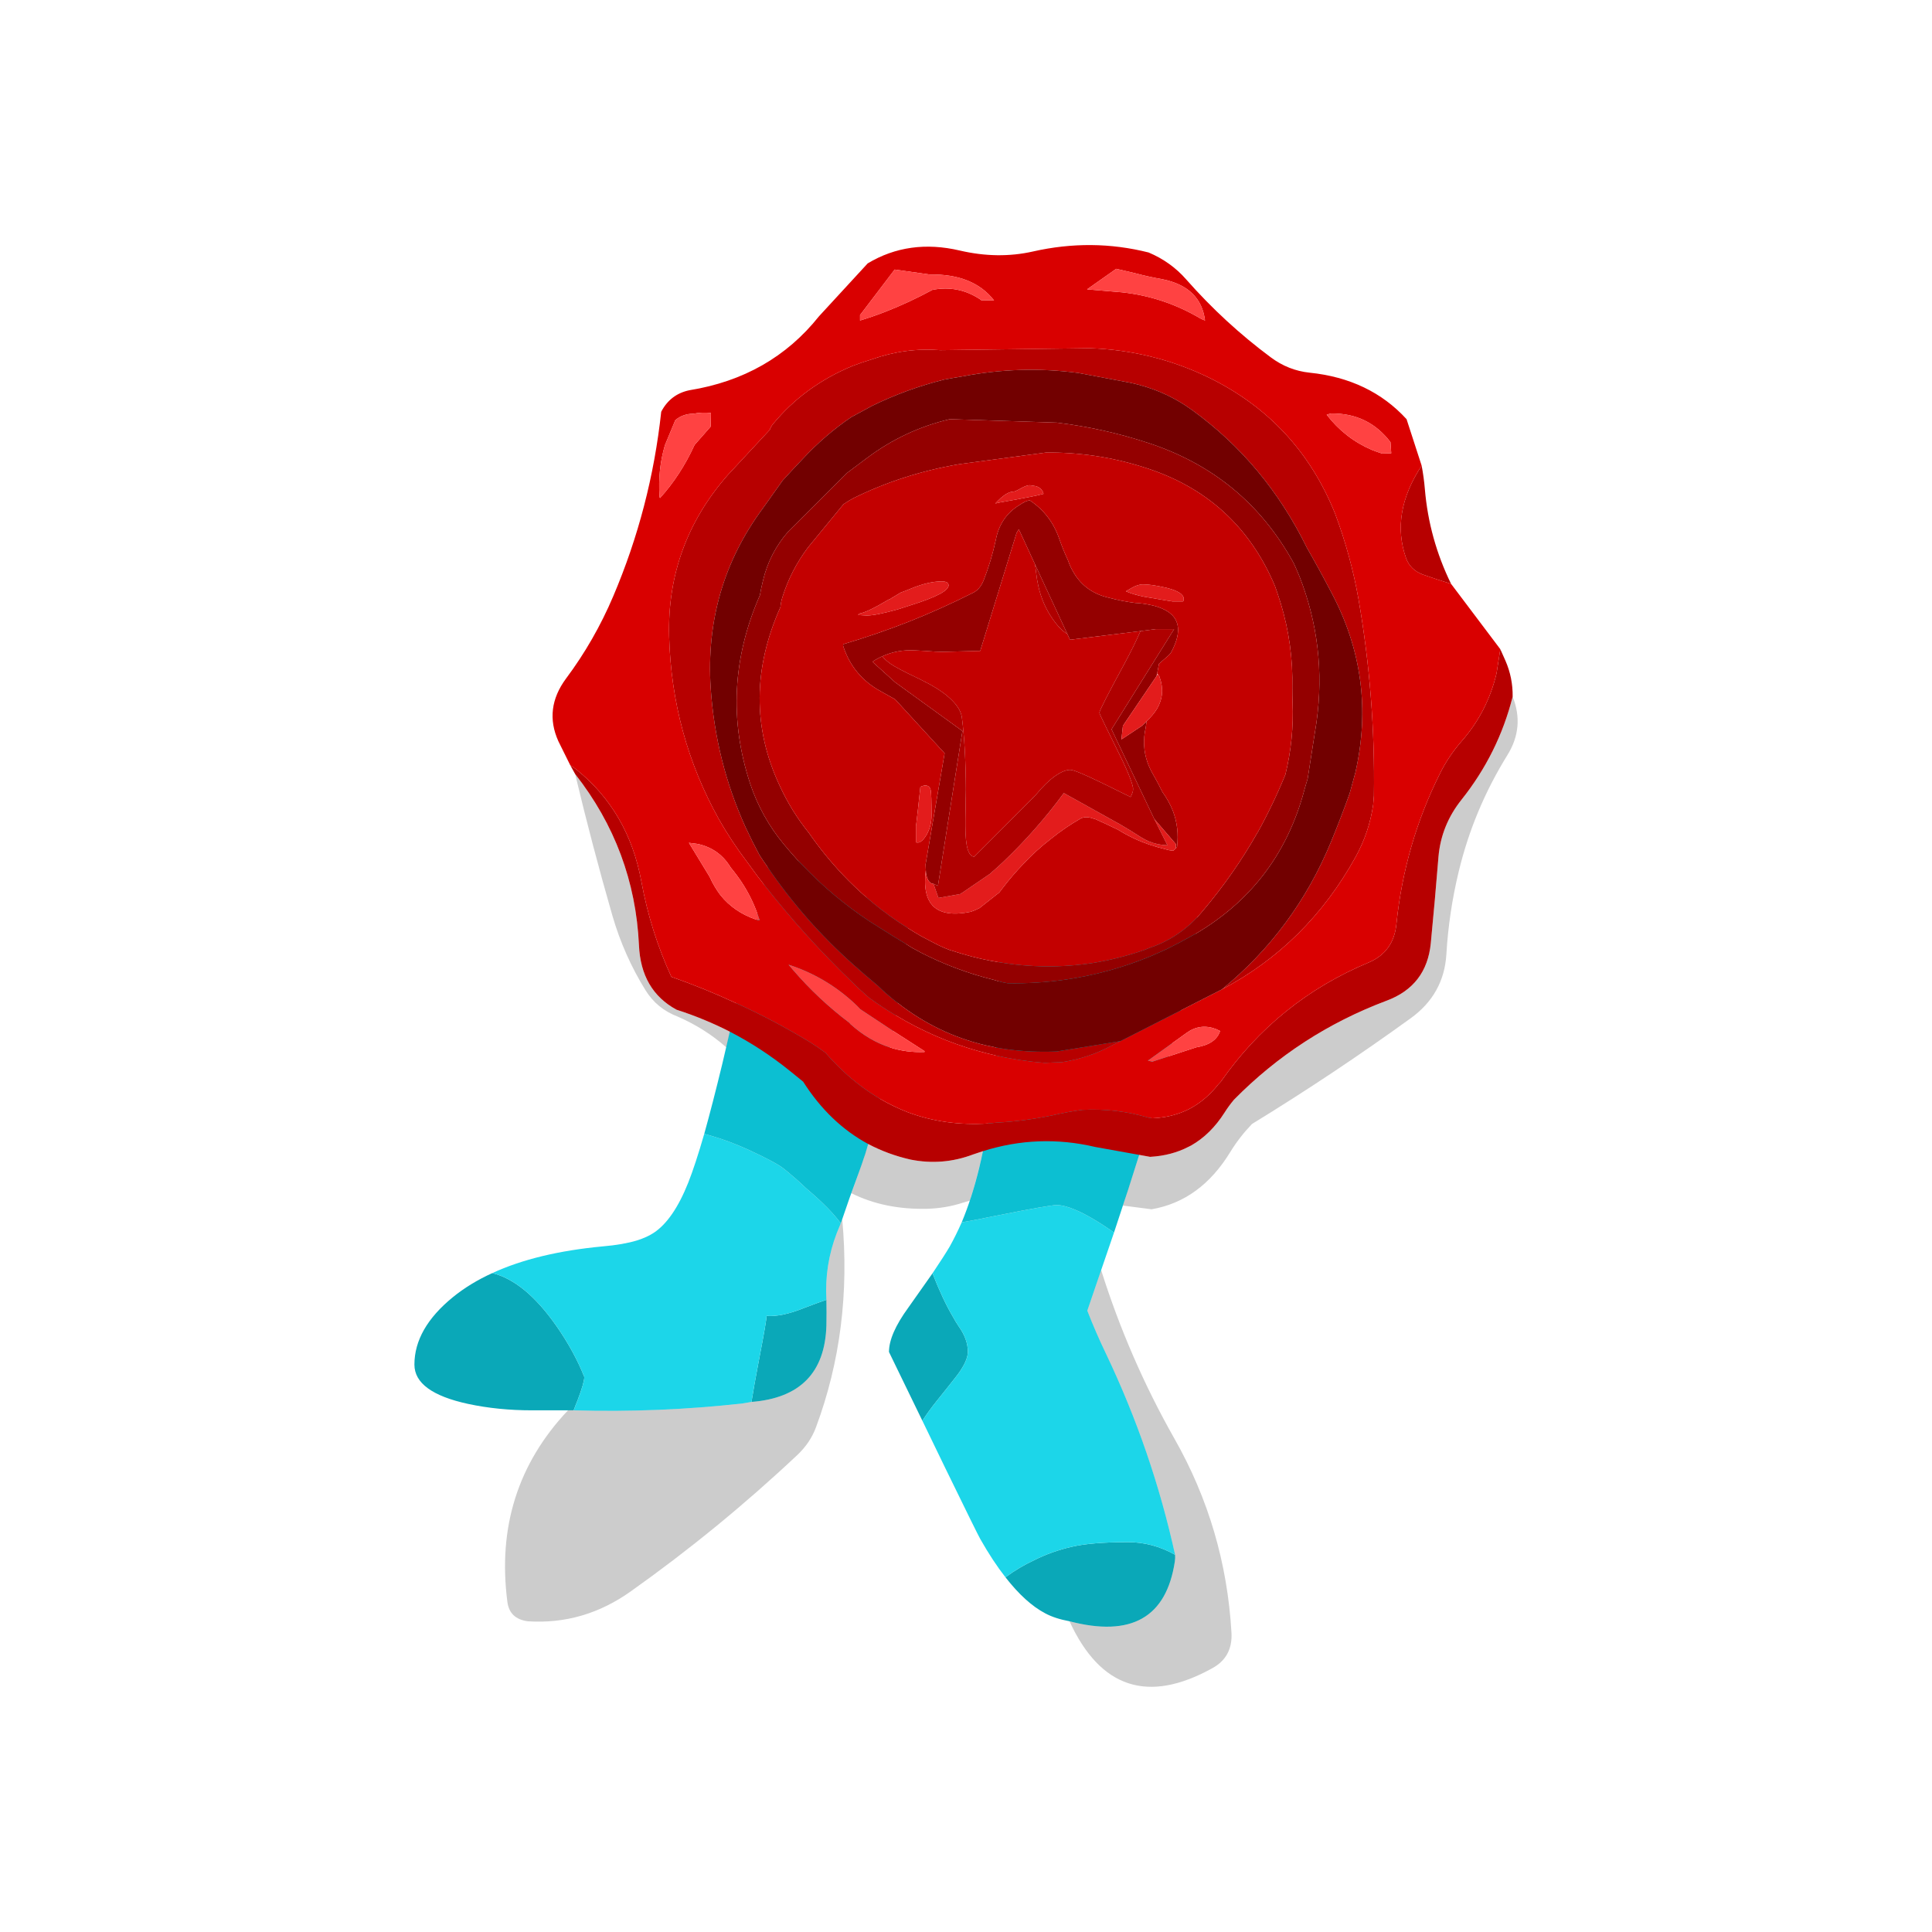
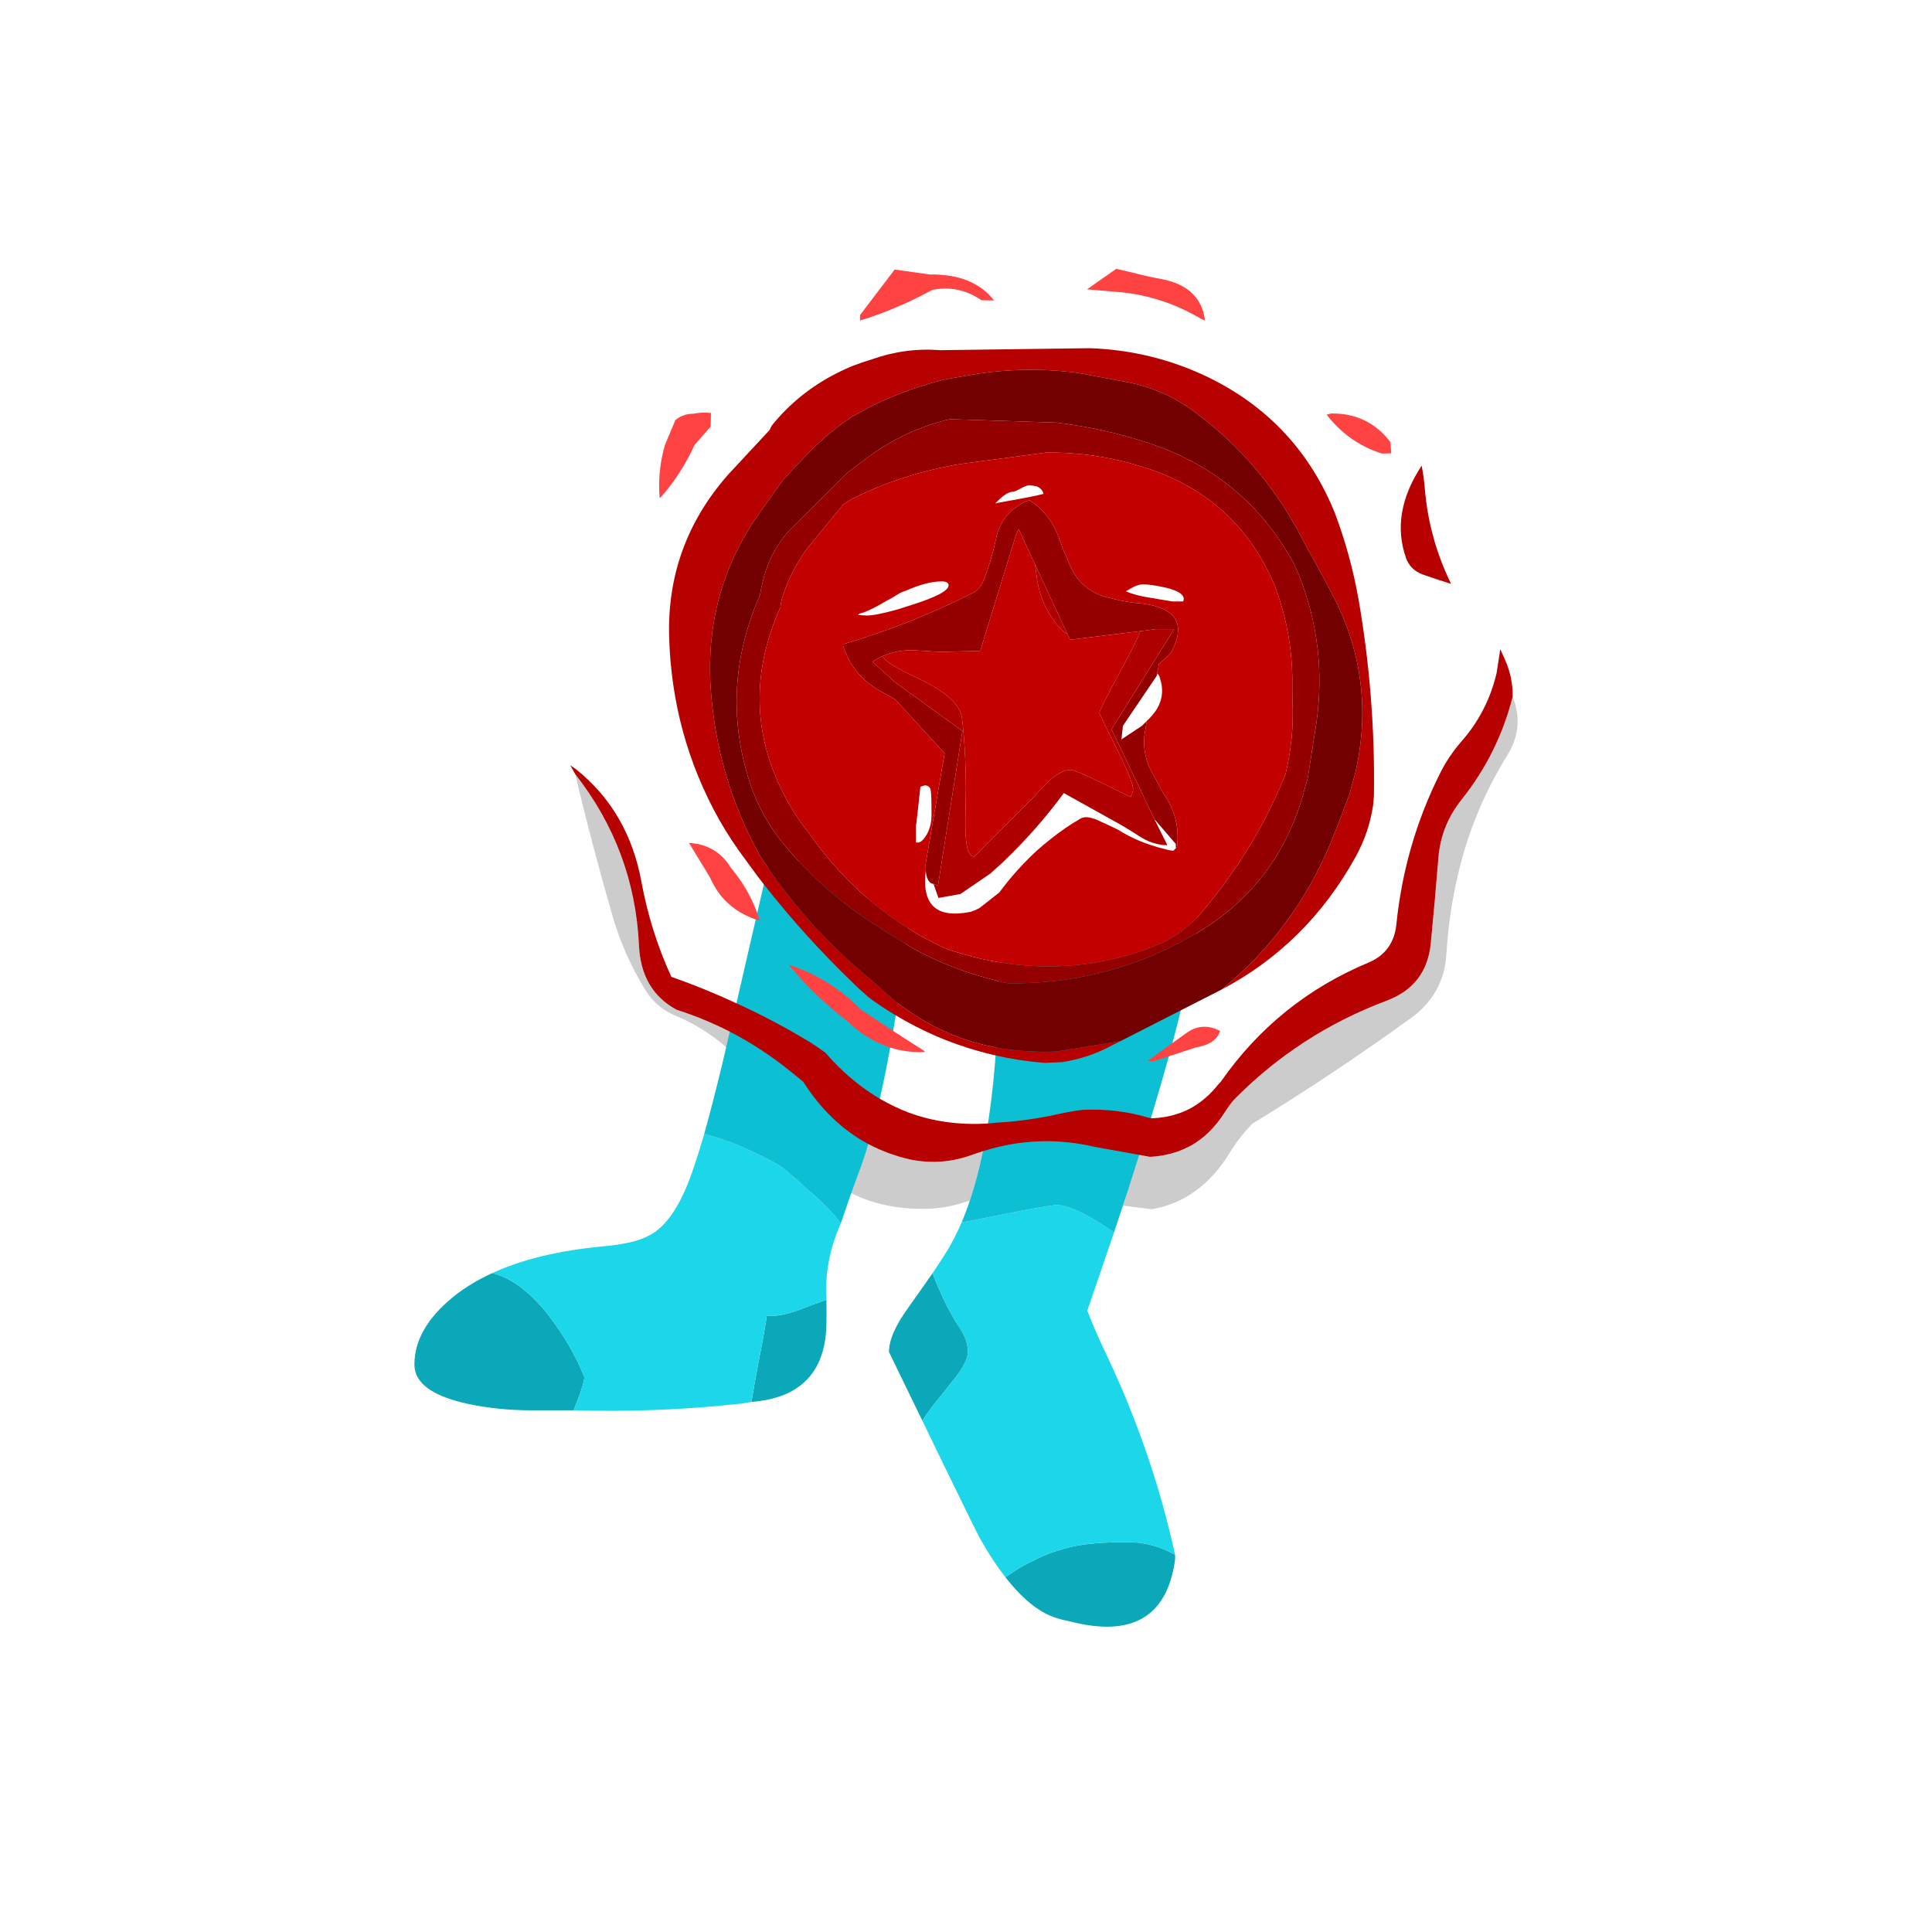
<svg xmlns="http://www.w3.org/2000/svg" xmlns:xlink="http://www.w3.org/1999/xlink" version="1.1" preserveAspectRatio="none" x="0px" y="0px" width="1000px" height="1000px" viewBox="0 0 1000 1000">
  <defs>
    <g id="Symbole_28_0_Layer0_0_FILL">
      <path fill="#0AA8B8" stroke="none" d=" M 15.75 86.2 Q 11.25 88.25 7.8 91.05 0 97.4 0 104.7 0 110.3 10.85 112.65 16.9 113.95 23.8 113.95 27.55 113.95 31.05 113.95 L 32.2 113.95 Q 32.6 112.85 33 111.9 34.35 108.35 34.35 107.2 32.3 102.05 28.75 96.95 22.4 87.85 15.75 86.2 M 83.3 96.75 Q 83.35 94.15 83.3 91.6 81.4 92.25 78.8 93.25 74.2 95.1 71.2 94.85 71.2 95.8 69.8 103.05 69.75 103.4 69.65 103.85 68.7 108.8 68.15 112.25 82.9 111.1 83.3 96.75 M 153.75 144.5 Q 153.85 143.8 153.8 143.15 149.25 140.6 144.3 140.6 136.85 140.6 132.85 141.55 128.9 142.45 125.3 144.25 122.3 145.65 119.5 147.7 123.55 152.9 127.55 155 129.5 156.05 132.45 156.6 151.2 161.5 153.75 144.5 M 108.8 94.9 Q 106.8 91.5 104.75 86.25 102.75 89.1 99.85 93.2 95.95 98.55 95.95 102.15 99.7 109.85 102.7 116.05 104 114.05 105.65 112 106.8 110.55 107.65 109.5 109.8 106.8 110 106.5 111.9 103.85 111.9 102.1 111.9 99.6 110.1 97.05 109.45 96.1 108.8 94.9 Z" />
      <path fill="#1CD6E9" stroke="none" d=" M 83.3 91.6 Q 82.9 84.6 85.4 78.1 85.8 77.1 86.2 76.15 84.15 73.25 79.2 69.05 78.15 68.05 77.3 67.3 75.25 65.5 74.35 64.85 72.7 63.65 67.5 61.25 63.55 59.45 59.85 58.4 59.15 58.2 58.6 58.05 56.8 64.3 55.35 67.95 52.35 75.45 48.4 78.05 47.05 78.95 45 79.6 42.2 80.45 38.1 80.8 24.75 82.05 15.75 86.2 22.4 87.85 28.75 96.95 32.3 102.05 34.35 107.2 34.35 108.35 33 111.9 32.6 112.85 32.2 113.95 49.4 114.45 66.4 112.55 67.25 112.4 68.15 112.25 68.7 108.8 69.65 103.85 69.75 103.4 69.8 103.05 71.2 95.8 71.2 94.85 74.2 95.1 78.8 93.25 81.4 92.25 83.3 91.6 M 108.25 80.8 Q 107.2 82.6 104.75 86.25 106.8 91.5 108.8 94.9 109.45 96.1 110.1 97.05 111.9 99.6 111.9 102.1 111.9 103.85 110 106.5 109.8 106.8 107.65 109.5 106.8 110.55 105.65 112 104 114.05 102.7 116.05 105.25 121.3 107.25 125.45 113.85 139 114.4 139.95 116.95 144.45 119.5 147.7 122.3 145.65 125.3 144.25 128.9 142.45 132.85 141.55 136.85 140.6 144.3 140.6 149.25 140.6 153.8 143.15 149.2 122.2 139.9 102.65 137.8 98.3 136.05 93.8 L 138.85 85.6 Q 140.15 81.85 141.45 78 136.75 74.7 133.6 73.4 131.35 72.45 129.85 72.45 128.4 72.45 117.9 74.55 116 74.9 114.45 75.25 112.25 75.65 110.65 75.95 109.5 78.55 108.25 80.8 Z" />
-       <path fill="#000000" fill-opacity="0.2" stroke="none" d=" M 83.3 91.6 Q 83.35 94.15 83.3 96.75 82.9 111.1 68.15 112.25 67.25 112.4 66.4 112.55 49.4 114.45 32.2 113.95 L 31.05 113.95 Q 15.85 130.05 18.8 152.7 19.25 156.1 22.9 156.6 34.2 157.35 43.75 150.55 61.5 137.95 77.4 123 80.05 120.5 81.2 117.35 88.55 97.6 86.5 75.3 L 86.2 76.15 Q 85.8 77.1 85.4 78.1 82.9 84.6 83.3 91.6 M 138.85 85.6 L 136.05 93.8 Q 137.8 98.3 139.9 102.65 149.2 122.2 153.8 143.15 153.85 143.8 153.75 144.5 151.2 161.5 132.45 156.6 141.8 176.9 161.3 166.1 165.45 163.85 165.2 158.95 164 137.85 153.65 119.65 144.45 103.4 138.85 85.6 Z" />
      <path fill="#0CBFD2" stroke="none" d=" M 99.95 15.5 Q 99.9 15.45 99.85 15.4 91.7 9.95 77.3 2.7 74.55 1.35 72.4 0 63.3 39.6 62.25 43.9 60.25 52.15 58.6 58.05 59.15 58.2 59.85 58.4 63.55 59.45 67.5 61.25 72.7 63.65 74.35 64.85 75.25 65.5 77.3 67.3 78.15 68.05 79.2 69.05 84.15 73.25 86.2 76.15 L 86.5 75.3 Q 87.8 71.4 89.75 66.15 90.45 64.25 91.15 62.1 96.2 45.95 99.95 15.5 M 157.4 3.2 Q 148.85 6.6 136.35 10.8 124.95 14.35 118.05 16.5 118.9 56.3 110.65 75.95 112.25 75.65 114.45 75.25 116 74.9 117.9 74.55 128.4 72.45 129.85 72.45 131.35 72.45 133.6 73.4 136.75 74.7 141.45 78 144.3 69.5 147.15 60.4 147.6 58.9 148.1 57.5 158.3 24.4 158.3 12.45 158.3 11.9 157.4 3.2 Z" />
    </g>
    <g id="Symbole_33_0_Layer0_0_FILL">
      <path fill="#000000" fill-opacity="0.2" stroke="none" d=" M 91.75 181.75 Q 90.75 185.05 89.75 187.8 89 189.85 88.35 191.7 95.05 195.05 103.65 194.85 107.45 194.75 110.95 193.6 111.6 193.4 112.3 193.2 113.8 188.6 114.95 183.2 114 183.5 113 183.85 106.8 186.2 100.3 184.9 95.7 183.85 91.75 181.75 M 32.5 106.95 Q 35.9 121.25 40.05 135.65 42.4 143.7 46.75 150.7 49.05 154.4 53.25 156 58.75 158.4 63.05 162.2 63.35 160.85 63.8 159.05 58.6 156.4 53 154.6 45.8 150.7 45.4 141.55 44.5 122.25 32.5 106.95 M 208.65 143.4 Q 209.15 134.9 211.15 126.65 214.15 114.15 221 103.1 224.5 97.45 222.05 91.3 219.15 102.8 211.7 112.15 207.6 117.3 207.05 123.7 206.35 132.4 205.5 141.15 204.65 149.8 196.5 152.8 178.85 159.45 165.7 172.8 164.65 174.05 163.8 175.4 161 179.8 157.05 182.05 156.8 182.15 156.55 182.3 153.1 184.1 148.75 184.35 L 146.55 183.95 Q 144.9 189.15 143.25 194.2 L 149.05 194.95 Q 158.95 193.25 165 183.3 166.85 180.3 169.35 177.7 185.85 167.6 201.4 156.35 208.15 151.5 208.65 143.4 Z" />
      <path fill="#B70000" stroke="none" d=" M 222.05 91.3 Q 222.1 87.5 220.6 84.05 220.05 82.85 219.55 81.7 L 218.8 86.55 Q 216.95 94.4 211.7 100.35 209.05 103.4 207.35 106.85 200.2 121.15 198.55 137.25 198 142.9 192.95 145.05 174.5 152.75 163.05 169.15 162.5 169.7 162 170.35 159.65 173.1 156.7 174.65 154.35 175.85 151.65 176.3 150.45 176.5 149.2 176.55 149.05 176.55 148.9 176.5 148.7 176.5 148.5 176.45 141.95 174.5 135.05 174.85 132 175.25 129.05 175.95 123.25 177.15 117.5 177.45 116.75 177.55 116 177.6 107.3 178.15 99.8 175.35 96.85 174.2 94.1 172.6 90.2 170.3 86.65 167 84.8 165.25 83.1 163.3 81.55 162.15 79.95 161.15 72.7 156.75 65.1 153.3 58.65 150.3 51.95 147.95 47.75 138.8 45.9 128.75 43.3 114.5 32.7 106 L 31.5 105.15 32.5 106.95 Q 44.5 122.25 45.4 141.55 45.8 150.7 53 154.6 58.6 156.4 63.8 159.05 70.2 162.35 75.95 167 77.25 168.05 78.6 169.15 83.95 177.55 91.75 181.75 95.7 183.85 100.3 184.9 106.8 186.2 113 183.85 114 183.5 114.95 183.2 126.2 179.65 137.65 182.35 L 146.55 183.95 148.75 184.35 Q 153.1 184.1 156.55 182.3 156.8 182.15 157.05 182.05 161 179.8 163.8 175.4 164.65 174.05 165.7 172.8 178.85 159.45 196.5 152.8 204.65 149.8 205.5 141.15 206.35 132.4 207.05 123.7 207.6 117.3 211.7 112.15 219.15 102.8 222.05 91.3 M 180.45 61.2 Q 183 65.65 185.4 70.25 194.6 87.55 190.25 106.65 L 189.1 110.85 Q 187.35 115.75 185.35 120.6 178 138.45 163.25 150.5 180.5 141.4 190.3 123.7 193.05 118.7 193.85 113.15 L 194 111.35 Q 194.3 91.3 190.9 71.7 189.35 62.85 186.15 54.3 178.65 35.6 160.55 26.75 149.25 21.3 136.6 20.85 L 106.35 21.25 Q 99.25 20.7 92.5 23.1 90.5 23.7 88.55 24.45 78.8 28.5 72.45 36.25 72.05 36.75 71.85 37.35 L 63.35 46.5 Q 51 60.6 51.5 79.15 52.05 99.05 61.6 116.15 64.05 120.45 67.1 124.5 68.25 126.1 69.45 127.7 70.05 128.45 70.65 129.25 78.95 139.85 88.8 149.3 89.15 149.65 89.5 150 90.65 151.05 91.9 152.15 94.55 154.1 97.35 155.75 105.25 160.5 114 162.95 115.75 163.45 117.55 163.85 122.35 164.95 127.45 165.35 129.2 165.25 130.95 165.2 136.4 164.35 141.05 161.8 141.9 161.35 142.75 160.95 L 129.85 163.05 Q 128.55 163.1 127.3 163.1 122.3 163.1 117.65 162.25 116.45 162 115.3 161.75 105.7 159.45 97.75 153.25 95.6 151.6 93.65 149.7 92.15 148.45 90.7 147.2 90.4 146.95 90.15 146.7 79.95 137.95 72.2 126.9 71.8 126.35 71.45 125.8 70.55 124.55 69.75 123.3 68.25 120.5 66.95 117.7 60.9 104.4 59.9 89.5 58.6 69.2 70.5 53.15 L 74.45 47.6 Q 76.45 45.4 78.5 43.25 82.95 38.45 88.3 34.8 90.4 33.65 92.55 32.5 99.5 29.1 107.1 27.2 108.95 26.85 110.8 26.55 122.55 24.3 134.2 25.85 139.35 26.8 144.55 27.8 151.6 29.25 157.3 33.4 172.1 44.15 180.45 61.2 M 204.3 49.35 Q 204.1 46.95 203.65 44.6 197.3 54.25 200.5 63.3 201.35 65.65 203.85 66.6 206.7 67.6 209.6 68.5 205.15 59.4 204.3 49.35 Z" />
-       <path fill="#D90000" stroke="none" d=" M 200.6 35.2 Q 193.15 27.05 181 25.8 176.7 25.35 173.15 22.7 163.85 15.8 156.05 6.95 152.95 3.4 148.45 1.5 136.95 -1.4 125.05 1.3 117.95 2.9 110.25 1.1 100 -1.3 91.65 3.7 L 81.8 14.4 Q 72 26.7 55.6 29.35 51.75 30.15 49.9 33.7 47.8 53.15 40.2 71 36.4 79.95 30.65 87.65 26.15 93.75 29.1 100.3 L 31.5 105.15 32.7 106 Q 43.3 114.5 45.9 128.75 47.75 138.8 51.95 147.95 58.65 150.3 65.1 153.3 72.7 156.75 79.95 161.15 81.55 162.15 83.1 163.3 84.8 165.25 86.65 167 90.2 170.3 94.1 172.6 96.85 174.2 99.8 175.35 107.3 178.15 116 177.6 116.75 177.55 117.5 177.45 123.25 177.15 129.05 175.95 132 175.25 135.05 174.85 141.95 174.5 148.5 176.45 148.7 176.5 148.9 176.5 149.05 176.55 149.2 176.55 150.45 176.5 151.65 176.3 154.35 175.85 156.7 174.65 159.65 173.1 162 170.35 162.5 169.7 163.05 169.15 174.5 152.75 192.95 145.05 198 142.9 198.55 137.25 200.2 121.15 207.35 106.85 209.05 103.4 211.7 100.35 216.95 94.4 218.8 86.55 L 219.55 81.7 209.6 68.5 Q 206.7 67.6 203.85 66.6 201.35 65.65 200.5 63.3 197.3 54.25 203.65 44.6 L 200.6 35.2 M 185.35 34.05 Q 192.85 33.95 197.35 39.85 L 197.5 42.1 195.65 42.15 Q 194.55 41.8 193.55 41.4 188.1 39.05 184.45 34.3 184.9 34.15 185.35 34.05 M 186.15 54.3 Q 189.35 62.85 190.9 71.7 194.3 91.3 194 111.35 L 193.85 113.15 Q 193.05 118.7 190.3 123.7 180.5 141.4 163.25 150.5 L 142.75 160.95 Q 141.9 161.35 141.05 161.8 136.4 164.35 130.95 165.2 129.2 165.25 127.45 165.35 122.35 164.95 117.55 163.85 115.75 163.45 114 162.95 105.25 160.5 97.35 155.75 94.55 154.1 91.9 152.15 90.65 151.05 89.5 150 89.15 149.65 88.8 149.3 78.95 139.85 70.65 129.25 70.05 128.45 69.45 127.7 68.25 126.1 67.1 124.5 64.05 120.45 61.6 116.15 52.05 99.05 51.5 79.15 51 60.6 63.35 46.5 L 71.85 37.35 Q 72.05 36.75 72.45 36.25 78.8 28.5 88.55 24.45 90.5 23.7 92.5 23.1 99.25 20.7 106.35 21.25 L 136.6 20.85 Q 149.25 21.3 160.55 26.75 178.65 35.6 186.15 54.3 M 162.05 158.5 Q 162.45 158.7 162.9 158.9 162.05 161.55 158.1 162.2 L 149.2 165.1 148.3 164.9 156.1 159.3 Q 158.85 157.3 162.05 158.5 M 145.55 5.65 Q 148.35 6.4 151.2 6.9 159 8.45 159.85 15.25 159.3 15.05 158.85 14.8 151.45 10.45 143.05 9.55 L 136 8.95 141.9 4.8 145.55 5.65 M 104.2 5.95 Q 113 5.8 117.2 11.2 L 114.6 11.15 Q 114.45 11.05 114.35 10.95 109.95 8.05 104.75 9.05 99.95 11.65 95.05 13.55 92.6 14.5 90.1 15.25 L 90.1 14.15 97.1 4.95 104.2 5.95 M 59.9 36.7 L 56.65 40.4 Q 53.8 46.6 49.65 51.15 49.55 50.95 49.55 50.75 49.2 45.4 50.65 40.45 L 52.75 35.4 Q 54.3 34.1 56.4 34.1 58.15 33.75 59.95 33.95 L 59.9 36.7 M 55.5 120.85 Q 56.4 120.95 57.35 121.1 61.65 122.05 63.95 125.85 65.15 127.3 66.15 128.8 68.1 131.75 69.3 135.05 69.55 135.75 69.8 136.5 69.55 136.45 69.3 136.45 69.15 136.4 69 136.35 64.55 134.8 61.85 131.4 60.6 129.75 59.7 127.75 L 55.5 120.85 M 76.5 146.5 Q 76.05 146 75.65 145.5 83.1 147.9 88.9 153.25 89.55 153.85 90.15 154.5 93.5 156.7 96.8 158.9 99.95 160.95 103.1 162.95 103.15 162.95 103.15 163.15 99.5 163.3 96.2 162.25 91.85 160.85 88.15 157.5 88.05 157.35 87.95 157.25 81.65 152.5 76.5 146.5 Z" />
      <path fill="#FF4242" stroke="none" d=" M 75.65 145.5 Q 76.05 146 76.5 146.5 81.65 152.5 87.95 157.25 88.05 157.35 88.15 157.5 91.85 160.85 96.2 162.25 99.5 163.3 103.15 163.15 103.15 162.95 103.1 162.95 99.95 160.95 96.8 158.9 93.5 156.7 90.15 154.5 89.55 153.85 88.9 153.25 83.1 147.9 75.65 145.5 M 57.35 121.1 Q 56.4 120.95 55.5 120.85 L 59.7 127.75 Q 60.6 129.75 61.85 131.4 64.55 134.8 69 136.35 69.15 136.4 69.3 136.45 69.55 136.45 69.8 136.5 69.55 135.75 69.3 135.05 68.1 131.75 66.15 128.8 65.15 127.3 63.95 125.85 61.65 122.05 57.35 121.1 M 56.65 40.4 L 59.9 36.7 59.95 33.95 Q 58.15 33.75 56.4 34.1 54.3 34.1 52.75 35.4 L 50.65 40.45 Q 49.2 45.4 49.55 50.75 49.55 50.95 49.65 51.15 53.8 46.6 56.65 40.4 M 117.2 11.2 Q 113 5.8 104.2 5.95 L 97.1 4.95 90.1 14.15 90.1 15.25 Q 92.6 14.5 95.05 13.55 99.95 11.65 104.75 9.05 109.95 8.05 114.35 10.95 114.45 11.05 114.6 11.15 L 117.2 11.2 M 151.2 6.9 Q 148.35 6.4 145.55 5.65 L 141.9 4.8 136 8.95 143.05 9.55 Q 151.45 10.45 158.85 14.8 159.3 15.05 159.85 15.25 159 8.45 151.2 6.9 M 162.9 158.9 Q 162.45 158.7 162.05 158.5 158.85 157.3 156.1 159.3 L 148.3 164.9 149.2 165.1 158.1 162.2 Q 162.05 161.55 162.9 158.9 M 197.35 39.85 Q 192.85 33.95 185.35 34.05 184.9 34.15 184.45 34.3 188.1 39.05 193.55 41.4 194.55 41.8 195.65 42.15 L 197.5 42.1 197.35 39.85 Z" />
      <path fill="#720000" stroke="none" d=" M 185.4 70.25 Q 183 65.65 180.45 61.2 172.1 44.15 157.3 33.4 151.6 29.25 144.55 27.8 139.35 26.8 134.2 25.85 122.55 24.3 110.8 26.55 108.95 26.85 107.1 27.2 99.5 29.1 92.55 32.5 90.4 33.65 88.3 34.8 82.95 38.45 78.5 43.25 76.45 45.4 74.45 47.6 L 70.5 53.15 Q 58.6 69.2 59.9 89.5 60.9 104.4 66.95 117.7 68.25 120.5 69.75 123.3 70.55 124.55 71.45 125.8 71.8 126.35 72.2 126.9 79.95 137.95 90.15 146.7 90.4 146.95 90.7 147.2 92.15 148.45 93.65 149.7 95.6 151.6 97.75 153.25 105.7 159.45 115.3 161.75 116.45 162 117.65 162.25 122.3 163.1 127.3 163.1 128.55 163.1 129.85 163.05 L 142.75 160.95 163.25 150.5 Q 178 138.45 185.35 120.6 187.35 115.75 189.1 110.85 L 190.25 106.65 Q 194.6 87.55 185.4 70.25 M 178.95 67 Q 184.5 81.15 182.4 96.4 L 180.6 107.9 Q 180.05 109.7 179.55 111.55 174.25 129.65 157.95 139.25 157.7 139.4 157.4 139.55 154.75 141.05 152.1 142.35 150.25 143.2 148.35 144 140.3 147.25 131.75 148.5 125.95 149.35 119.95 149.25 119 149.1 118.1 148.85 117.6 148.7 117.1 148.55 109.4 146.65 102.4 143.05 101.45 142.55 100.55 142.05 100 141.7 99.45 141.35 96.85 139.8 94.35 138.2 93.2 137.5 92.05 136.75 84.55 131.8 78.4 125.3 78 124.9 77.65 124.55 76.1 122.85 74.65 121.1 70.15 115.65 67.9 108.95 61.55 89.75 69.85 70.8 70.1 69.35 70.45 67.95 71.75 62.3 75.6 57.9 L 87.5 46.05 Q 89.5 44.55 91.5 43.05 99.1 37.35 108.25 35.2 L 129.9 35.9 Q 139.35 37.05 148.2 39.95 167.95 46.35 177.8 64.35 178.4 65.65 178.95 67 Z" />
      <path fill="#940000" stroke="none" d=" M 182.4 96.4 Q 184.5 81.15 178.95 67 178.4 65.65 177.8 64.35 167.95 46.35 148.2 39.95 139.35 37.05 129.9 35.9 L 108.25 35.2 Q 99.1 37.35 91.5 43.05 89.5 44.55 87.5 46.05 L 75.6 57.9 Q 71.75 62.3 70.45 67.95 70.1 69.35 69.85 70.8 61.55 89.75 67.9 108.95 70.15 115.65 74.65 121.1 76.1 122.85 77.65 124.55 78 124.9 78.4 125.3 84.55 131.8 92.05 136.75 93.2 137.5 94.35 138.2 96.85 139.8 99.45 141.35 100 141.7 100.55 142.05 101.45 142.55 102.4 143.05 109.4 146.65 117.1 148.55 117.6 148.7 118.1 148.85 119 149.1 119.95 149.25 125.95 149.35 131.75 148.5 140.3 147.25 148.35 144 150.25 143.2 152.1 142.35 154.75 141.05 157.4 139.55 157.7 139.4 157.95 139.25 174.25 129.65 179.55 111.55 180.05 109.7 180.6 107.9 L 182.4 96.4 M 177.5 89.6 Q 177.5 91 177.55 92.45 177.85 99.9 176.1 107.05 173.65 113.05 170.5 118.75 170.45 118.75 170.45 118.8 165.7 127.2 159.25 134.8 158.75 135.4 158.25 135.95 155.4 138.95 151.85 140.75 150.5 141.45 149.05 141.95 148.35 142.2 147.65 142.5 142.45 144.3 137.2 145.15 127.75 146.6 118.15 145 114.5 144.4 110.9 143.35 L 108.15 142.5 Q 107.1 142.1 106.15 141.65 104.25 140.7 102.4 139.7 101.1 138.95 99.85 138.15 96.1 135.8 92.75 133.05 92.05 132.45 91.35 131.85 88.95 129.75 86.75 127.45 82.95 123.45 79.75 118.85 76.2 114.45 73.8 109.2 65.7 91.8 74 73.2 74.1 72.15 74.4 71.2 76.1 65.75 79.6 61.1 L 86.75 52.4 Q 87.7 51.75 88.7 51.2 98.7 46.25 110.15 44.3 L 127.7 41.95 Q 137.7 41.85 147.25 44.85 166.3 50.7 174 68.95 174.6 70.65 175.15 72.4 177.7 80.8 177.5 89.6 M 117.55 59.6 Q 116.65 63.8 115.1 67.75 114.35 69.65 112.85 70.35 106.5 73.55 99.95 76.15 93.45 78.7 86.7 80.7 86.65 80.9 86.7 81.1 88.7 87.2 94.35 90.25 L 97.2 91.85 107.2 102.75 103.35 125.2 103.4 126.35 Q 103.4 127.5 103.85 128.35 104.3 129.15 104.95 129.15 L 105.85 129.55 110.8 98.25 97.2 88.4 92.6 84.25 Q 93.55 83.6 94.6 83.15 97.65 81.75 101.2 81.95 103.3 82.05 105.35 82.2 105.95 82.2 106.6 82.25 L 114.4 82.05 121.75 58.2 122.2 57.45 125.5 64.6 132 78.6 132.55 79.8 146.8 78.05 149.9 77.65 153.6 77.65 140.95 97.9 149.6 116.05 153.95 121.1 153.95 121.95 Q 154.2 121.8 154.2 121.6 154.65 117.8 153.35 114.4 152.55 112.4 151.25 110.6 150.3 108.65 149.25 106.85 148.6 105.7 148.2 104.55 147.05 101.2 147.85 97.6 L 148.05 96.25 147.1 97.2 142.95 99.95 143.25 97.2 150.05 87.15 150.15 86.75 150.55 84.65 152.5 82.95 Q 152.8 82.65 153 82.35 156.6 75.65 150.95 73.4 150 73 148.75 72.75 147.4 72.45 145.7 72.35 143 72 140.4 71.3 135.35 70.15 133 65.7 132.5 64.8 132.15 63.75 131.15 61.6 130.4 59.45 128.7 54.45 124.4 51.6 123.9 51.7 123.45 51.9 122.85 52.2 122.35 52.55 118.45 54.9 117.55 59.6 Z" />
      <path fill="#C30000" stroke="none" d=" M 177.55 92.45 Q 177.5 91 177.5 89.6 177.7 80.8 175.15 72.4 174.6 70.65 174 68.95 166.3 50.7 147.25 44.85 137.7 41.85 127.7 41.95 L 110.15 44.3 Q 98.7 46.25 88.7 51.2 87.7 51.75 86.75 52.4 L 79.6 61.1 Q 76.1 65.75 74.4 71.2 74.1 72.15 74 73.2 65.7 91.8 73.8 109.2 76.2 114.45 79.75 118.85 82.95 123.45 86.75 127.45 88.95 129.75 91.35 131.85 92.05 132.45 92.75 133.05 96.1 135.8 99.85 138.15 101.1 138.95 102.4 139.7 104.25 140.7 106.15 141.65 107.1 142.1 108.15 142.5 L 110.9 143.35 Q 114.5 144.4 118.15 145 127.75 146.6 137.2 145.15 142.45 144.3 147.65 142.5 148.35 142.2 149.05 141.95 150.5 141.45 151.85 140.75 155.4 138.95 158.25 135.95 158.75 135.4 159.25 134.8 165.7 127.2 170.45 118.8 170.45 118.75 170.5 118.75 173.65 113.05 176.1 107.05 177.85 99.9 177.55 92.45 M 124.45 48.55 Q 124.5 48.55 125.7 48.75 126.95 49.2 127.2 50.3 125.65 50.75 119.15 51.9 118.2 52.05 117.45 52.25 119.65 49.85 121.1 49.85 121.45 49.85 122.6 49.2 123.75 48.55 124.45 48.55 M 106.6 68 Q 108 68 108 68.8 108 70.4 100.55 72.75 99.05 73.25 97.75 73.65 93.3 74.9 91.45 74.9 L 89.7 74.8 90 74.5 Q 91.55 74.25 95.85 71.7 95.95 71.65 96.1 71.6 97.4 70.8 98.35 70.25 99.35 69.9 100.4 69.45 103.95 68 106.6 68 M 115.1 67.75 Q 116.65 63.8 117.55 59.6 118.45 54.9 122.35 52.55 122.85 52.2 123.45 51.9 123.9 51.7 124.4 51.6 128.7 54.45 130.4 59.45 131.15 61.6 132.15 63.75 132.5 64.8 133 65.7 135.35 70.15 140.4 71.3 143 72 145.7 72.35 147.4 72.45 148.75 72.75 150 73 150.95 73.4 156.6 75.65 153 82.35 152.8 82.65 152.5 82.95 L 150.55 84.65 150.15 86.75 150.3 86.75 Q 150.55 86.95 150.65 87.3 151.9 90.75 150.15 93.75 149.35 95.05 148.05 96.25 L 147.85 97.6 Q 147.05 101.2 148.2 104.55 148.6 105.7 149.25 106.85 150.3 108.65 151.25 110.6 152.55 112.4 153.35 114.4 154.65 117.8 154.2 121.6 154.2 121.8 153.95 121.95 L 153.45 122.45 Q 152.6 122.4 151.85 122.15 150.15 121.75 148.55 121.2 145.2 120.05 142.25 118.2 140 117.1 137.75 116.1 137.5 116 137.25 115.95 135.7 115.4 134.7 115.95 131.55 117.75 128.7 120.05 125.65 122.4 122.95 125.3 120.9 127.45 119.05 129.85 118.65 130.35 118.25 130.9 L 114.25 134.05 Q 113.4 134.5 112.5 134.8 102.05 136.95 103.4 126.35 L 103.35 125.2 107.2 102.75 97.2 91.85 94.35 90.25 Q 88.7 87.2 86.7 81.1 86.65 80.9 86.7 80.7 93.45 78.7 99.95 76.15 106.5 73.55 112.85 70.35 114.35 69.65 115.1 67.75 M 147.3 68.6 Q 148.95 68.6 151.6 69.2 151.95 69.25 152.25 69.35 155.55 70.2 155.55 71.55 155.55 71.9 155.4 72.05 L 153.25 72.05 Q 152.25 71.9 151.4 71.75 148.9 71.35 147.55 71.1 145.3 70.65 143.85 70 144.2 69.8 144.8 69.45 146.2 68.6 147.3 68.6 M 103.2 109.25 Q 104.25 109.25 104.4 110.3 104.55 111 104.55 115.25 104.55 117.45 103.6 119.15 103 120.2 102.4 120.6 102.1 120.8 101.8 120.8 101.75 120.8 101.7 120.8 101.45 120.8 101.4 120.75 L 101.4 117.35 Q 101.4 117.3 101.45 117.2 101.75 114.75 102.3 109.55 102.7 109.35 103 109.3 103.1 109.25 103.2 109.25 M 94.6 83.15 Q 95.2 83.9 96.25 84.65 97.6 85.6 101.85 87.6 103.05 88.2 104.1 88.75 107.1 90.4 108.75 92.1 110.5 93.85 110.7 95.6 111.45 101.4 111.5 110 111.45 112.85 111.4 116 111.4 116.75 111.4 117.45 111.4 123.65 113.2 123.65 113.8 123.05 114.35 122.5 125.15 111.7 125.7 111.1 127.65 108.7 129.55 107.35 131.35 106.1 132.6 106.1 133.55 106.1 138.8 108.65 141.15 109.8 144 111.2 144.4 111.4 144.8 111.6 145.3 110.6 145.3 110.15 145.3 109.95 145.3 109.75 144.95 107.7 141.9 101.65 140.65 99.1 139.85 97.5 138.5 94.75 138.5 94.55 138.5 93.95 143.5 84.75 145.5 81.05 146.8 78.05 L 132.55 79.8 132 78.6 Q 130.65 77.9 129.05 75.6 127 72.7 126.15 68.95 125.85 67.6 125.7 66.2 125.6 65.4 125.5 64.6 L 122.2 57.45 121.75 58.2 114.4 82.05 106.6 82.25 Q 105.95 82.2 105.35 82.2 103.3 82.05 101.2 81.95 97.65 81.75 94.6 83.15 Z" />
-       <path fill="#E31C1C" stroke="none" d=" M 104.4 110.3 Q 104.25 109.25 103.2 109.25 103.1 109.25 103 109.3 102.7 109.35 102.3 109.55 101.75 114.75 101.45 117.2 101.4 117.3 101.4 117.35 L 101.4 120.75 Q 101.45 120.8 101.7 120.8 101.75 120.8 101.8 120.8 102.1 120.8 102.4 120.6 103 120.2 103.6 119.15 104.55 117.45 104.55 115.25 104.55 111 104.4 110.3 M 151.6 69.2 Q 148.95 68.6 147.3 68.6 146.2 68.6 144.8 69.45 144.2 69.8 143.85 70 145.3 70.65 147.55 71.1 148.9 71.35 151.4 71.75 152.25 71.9 153.25 72.05 L 155.4 72.05 Q 155.55 71.9 155.55 71.55 155.55 70.2 152.25 69.35 151.95 69.25 151.6 69.2 M 148.45 120.55 Q 147.65 120.2 146.85 119.7 144.85 118.4 142.8 117.2 L 131.3 110.8 Q 125.75 118.35 118.95 124.8 117.95 125.75 116.9 126.65 116.7 126.8 116.55 127 L 110.4 131.2 105.95 132 104.95 129.15 Q 104.3 129.15 103.85 128.35 103.4 127.5 103.4 126.35 102.05 136.95 112.5 134.8 113.4 134.5 114.25 134.05 L 118.25 130.9 Q 118.65 130.35 119.05 129.85 120.9 127.45 122.95 125.3 125.65 122.4 128.7 120.05 131.55 117.75 134.7 115.95 135.7 115.4 137.25 115.95 137.5 116 137.75 116.1 140 117.1 142.25 118.2 145.2 120.05 148.55 121.2 150.15 121.75 151.85 122.15 152.6 122.4 153.45 122.45 L 153.95 121.95 153.95 121.1 149.6 116.05 152.25 121.35 Q 150.25 121.3 148.45 120.55 M 150.3 86.75 L 150.05 87.15 143.25 97.2 142.95 99.95 147.1 97.2 148.05 96.25 Q 149.35 95.05 150.15 93.75 151.9 90.75 150.65 87.3 150.55 86.95 150.3 86.75 M 108 68.8 Q 108 68 106.6 68 103.95 68 100.4 69.45 99.35 69.9 98.35 70.25 97.4 70.8 96.1 71.6 95.95 71.65 95.85 71.7 91.55 74.25 90 74.5 L 89.7 74.8 91.45 74.9 Q 93.3 74.9 97.75 73.65 99.05 73.25 100.55 72.75 108 70.4 108 68.8 M 125.7 48.75 Q 124.5 48.55 124.45 48.55 123.75 48.55 122.6 49.2 121.45 49.85 121.1 49.85 119.65 49.85 117.45 52.25 118.2 52.05 119.15 51.9 125.65 50.75 127.2 50.3 126.95 49.2 125.7 48.75 Z" />
      <path fill="#AF0000" stroke="none" d=" M 125.5 64.6 Q 125.6 65.4 125.7 66.2 125.85 67.6 126.15 68.95 127 72.7 129.05 75.6 130.65 77.9 132 78.6 L 125.5 64.6 M 96.25 84.65 Q 95.2 83.9 94.6 83.15 93.55 83.6 92.6 84.25 L 97.2 88.4 110.8 98.25 105.85 129.55 104.95 129.15 105.95 132 110.4 131.2 116.55 127 Q 116.7 126.8 116.9 126.65 117.95 125.75 118.95 124.8 125.75 118.35 131.3 110.8 L 142.8 117.2 Q 144.85 118.4 146.85 119.7 147.65 120.2 148.45 120.55 150.25 121.3 152.25 121.35 L 149.6 116.05 140.95 97.9 153.6 77.65 149.9 77.65 146.8 78.05 Q 145.5 81.05 143.5 84.75 138.5 93.95 138.5 94.55 138.5 94.75 139.85 97.5 140.65 99.1 141.9 101.65 144.95 107.7 145.3 109.75 145.3 109.95 145.3 110.15 145.3 110.6 144.8 111.6 144.4 111.4 144 111.2 141.15 109.8 138.8 108.65 133.55 106.1 132.6 106.1 131.35 106.1 129.55 107.35 127.65 108.7 125.7 111.1 125.15 111.7 114.35 122.5 113.8 123.05 113.2 123.65 111.4 123.65 111.4 117.45 111.4 116.75 111.4 116 111.45 112.85 111.5 110 111.45 101.4 110.7 95.6 110.5 93.85 108.75 92.1 107.1 90.4 104.1 88.75 103.05 88.2 101.85 87.6 97.6 85.6 96.25 84.65 Z" />
    </g>
  </defs>
  <g transform="matrix( 2.56, 0, 0, 2.56, 214.5,126.85) ">
    <g transform="matrix( 1, 0, 0, 1, 0,121.65) ">
      <g transform="matrix( 1, 0, 0, 1, 0,0) ">
        <use xlink:href="#Symbole_28_0_Layer0_0_FILL" />
      </g>
    </g>
    <g transform="matrix( 1, 0, 0, 1, 0,0) ">
      <use xlink:href="#Symbole_33_0_Layer0_0_FILL" />
    </g>
  </g>
</svg>